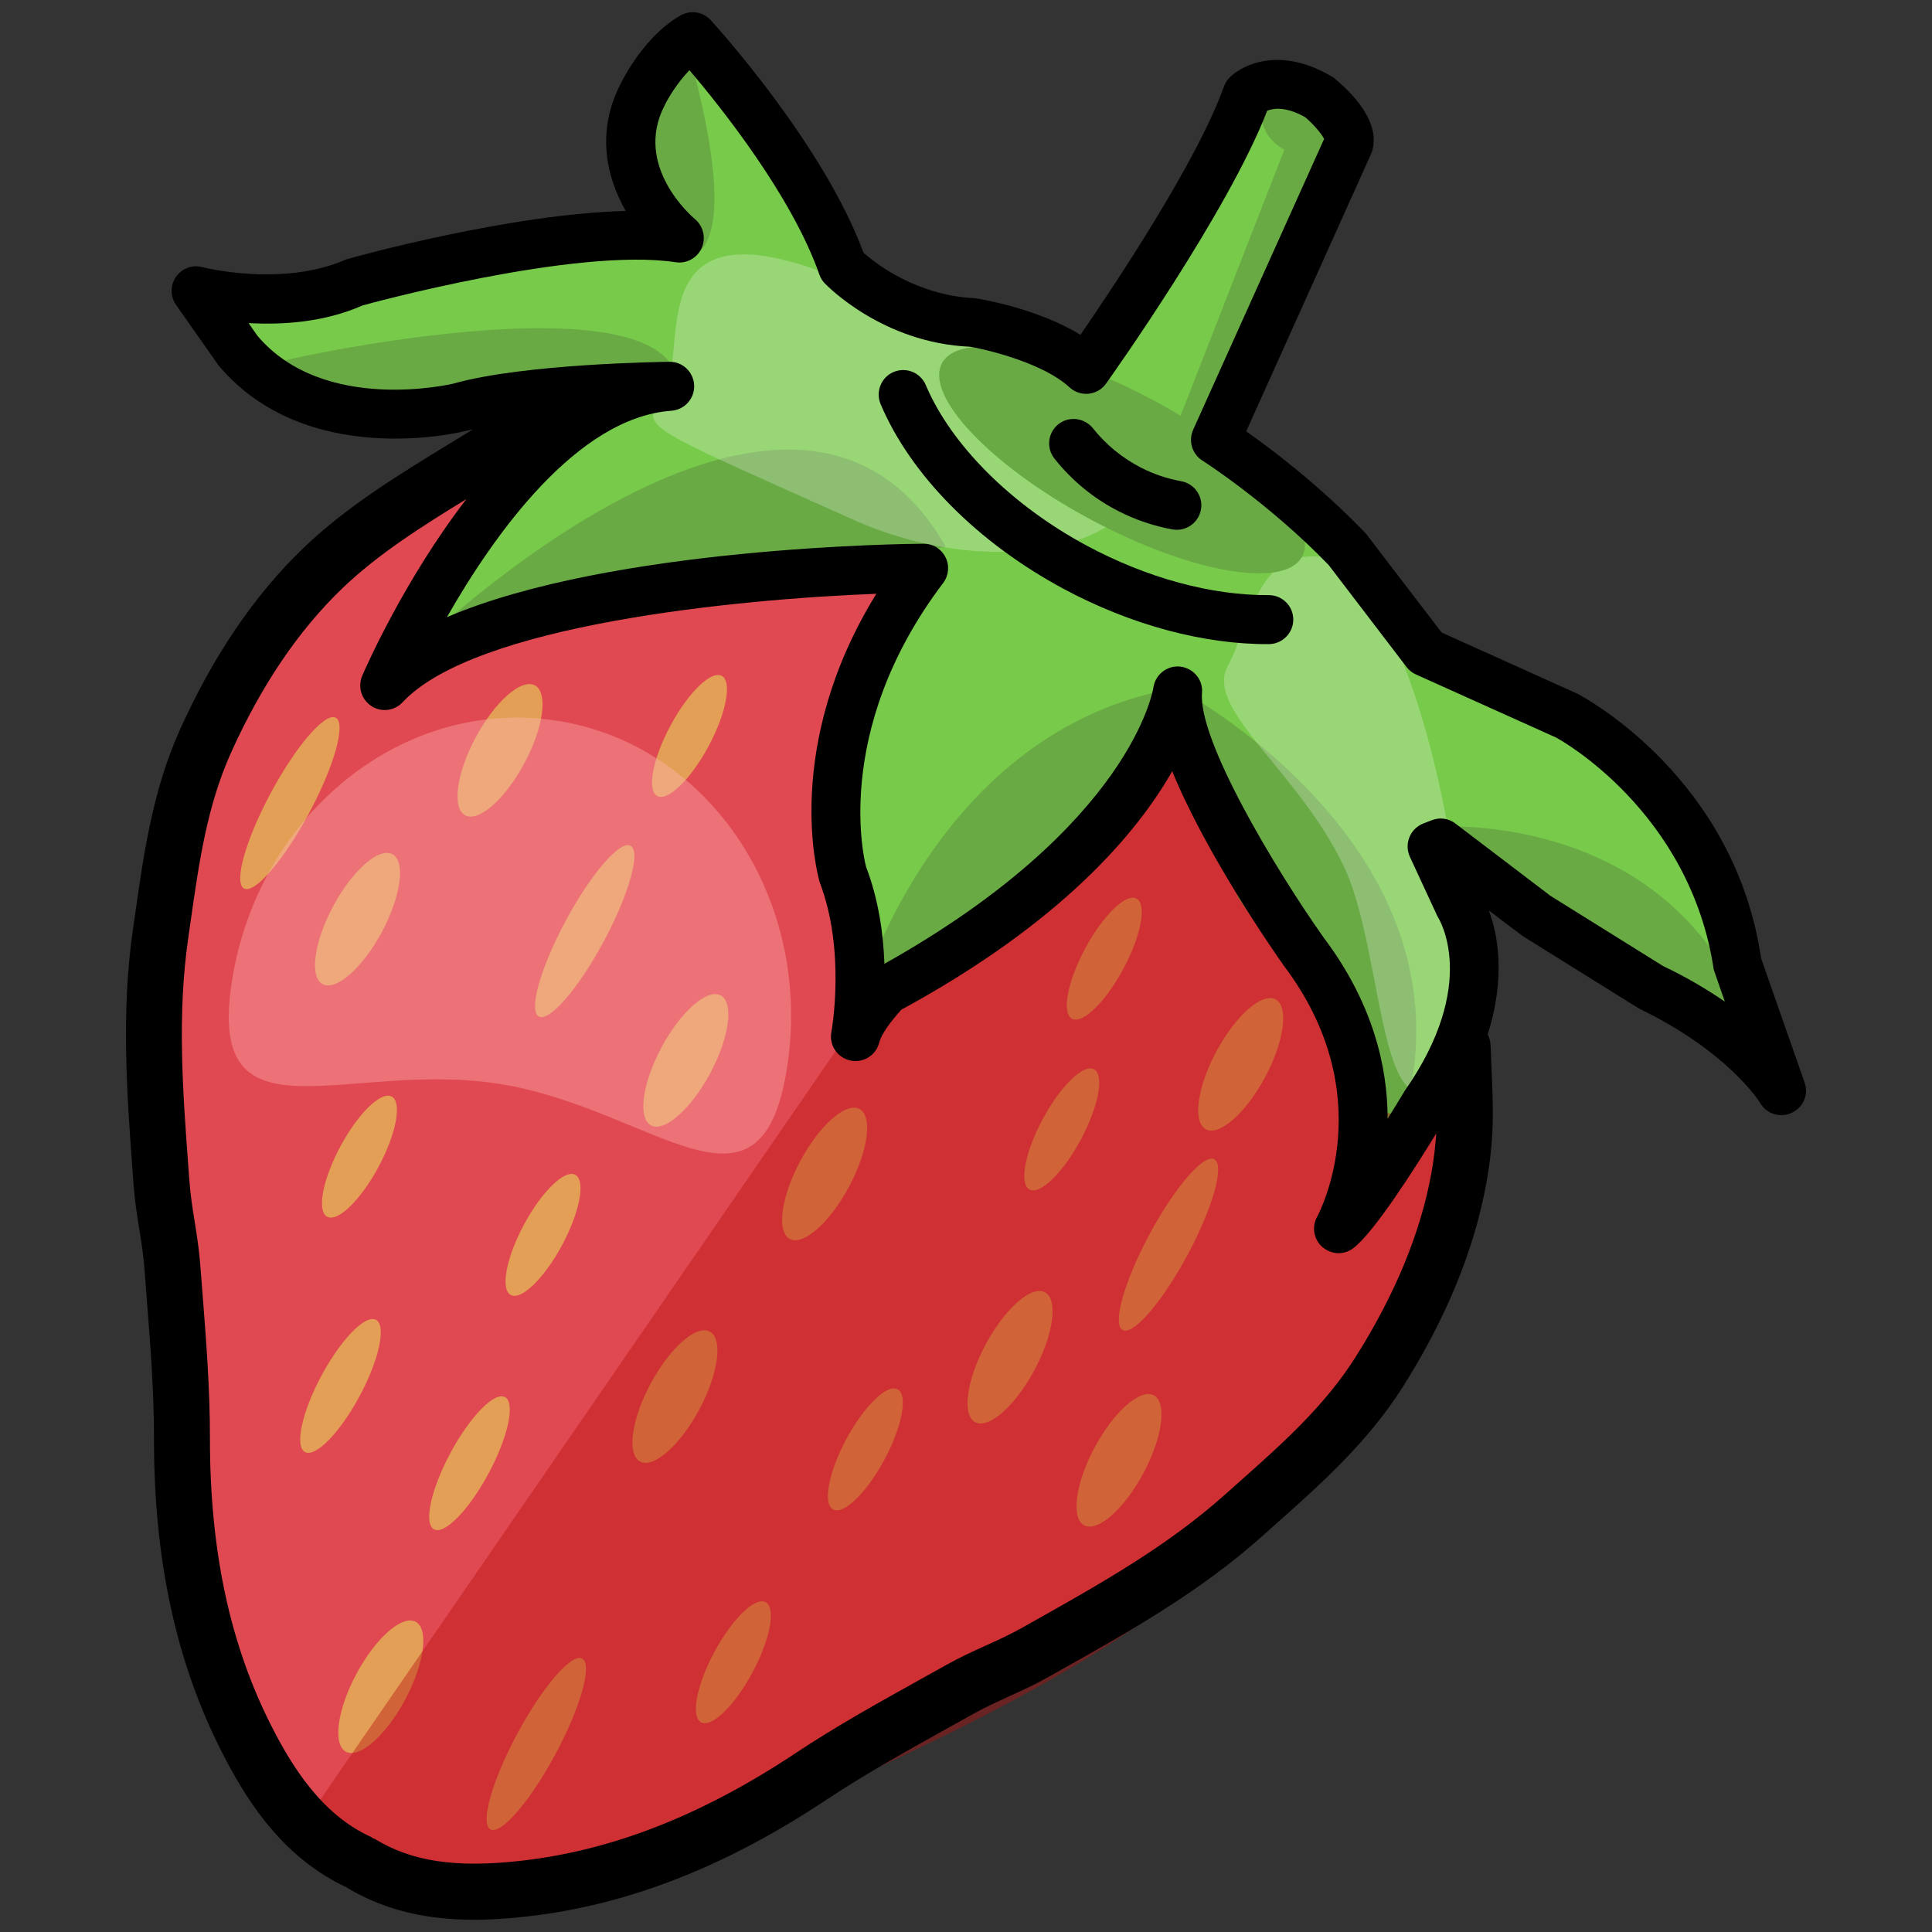
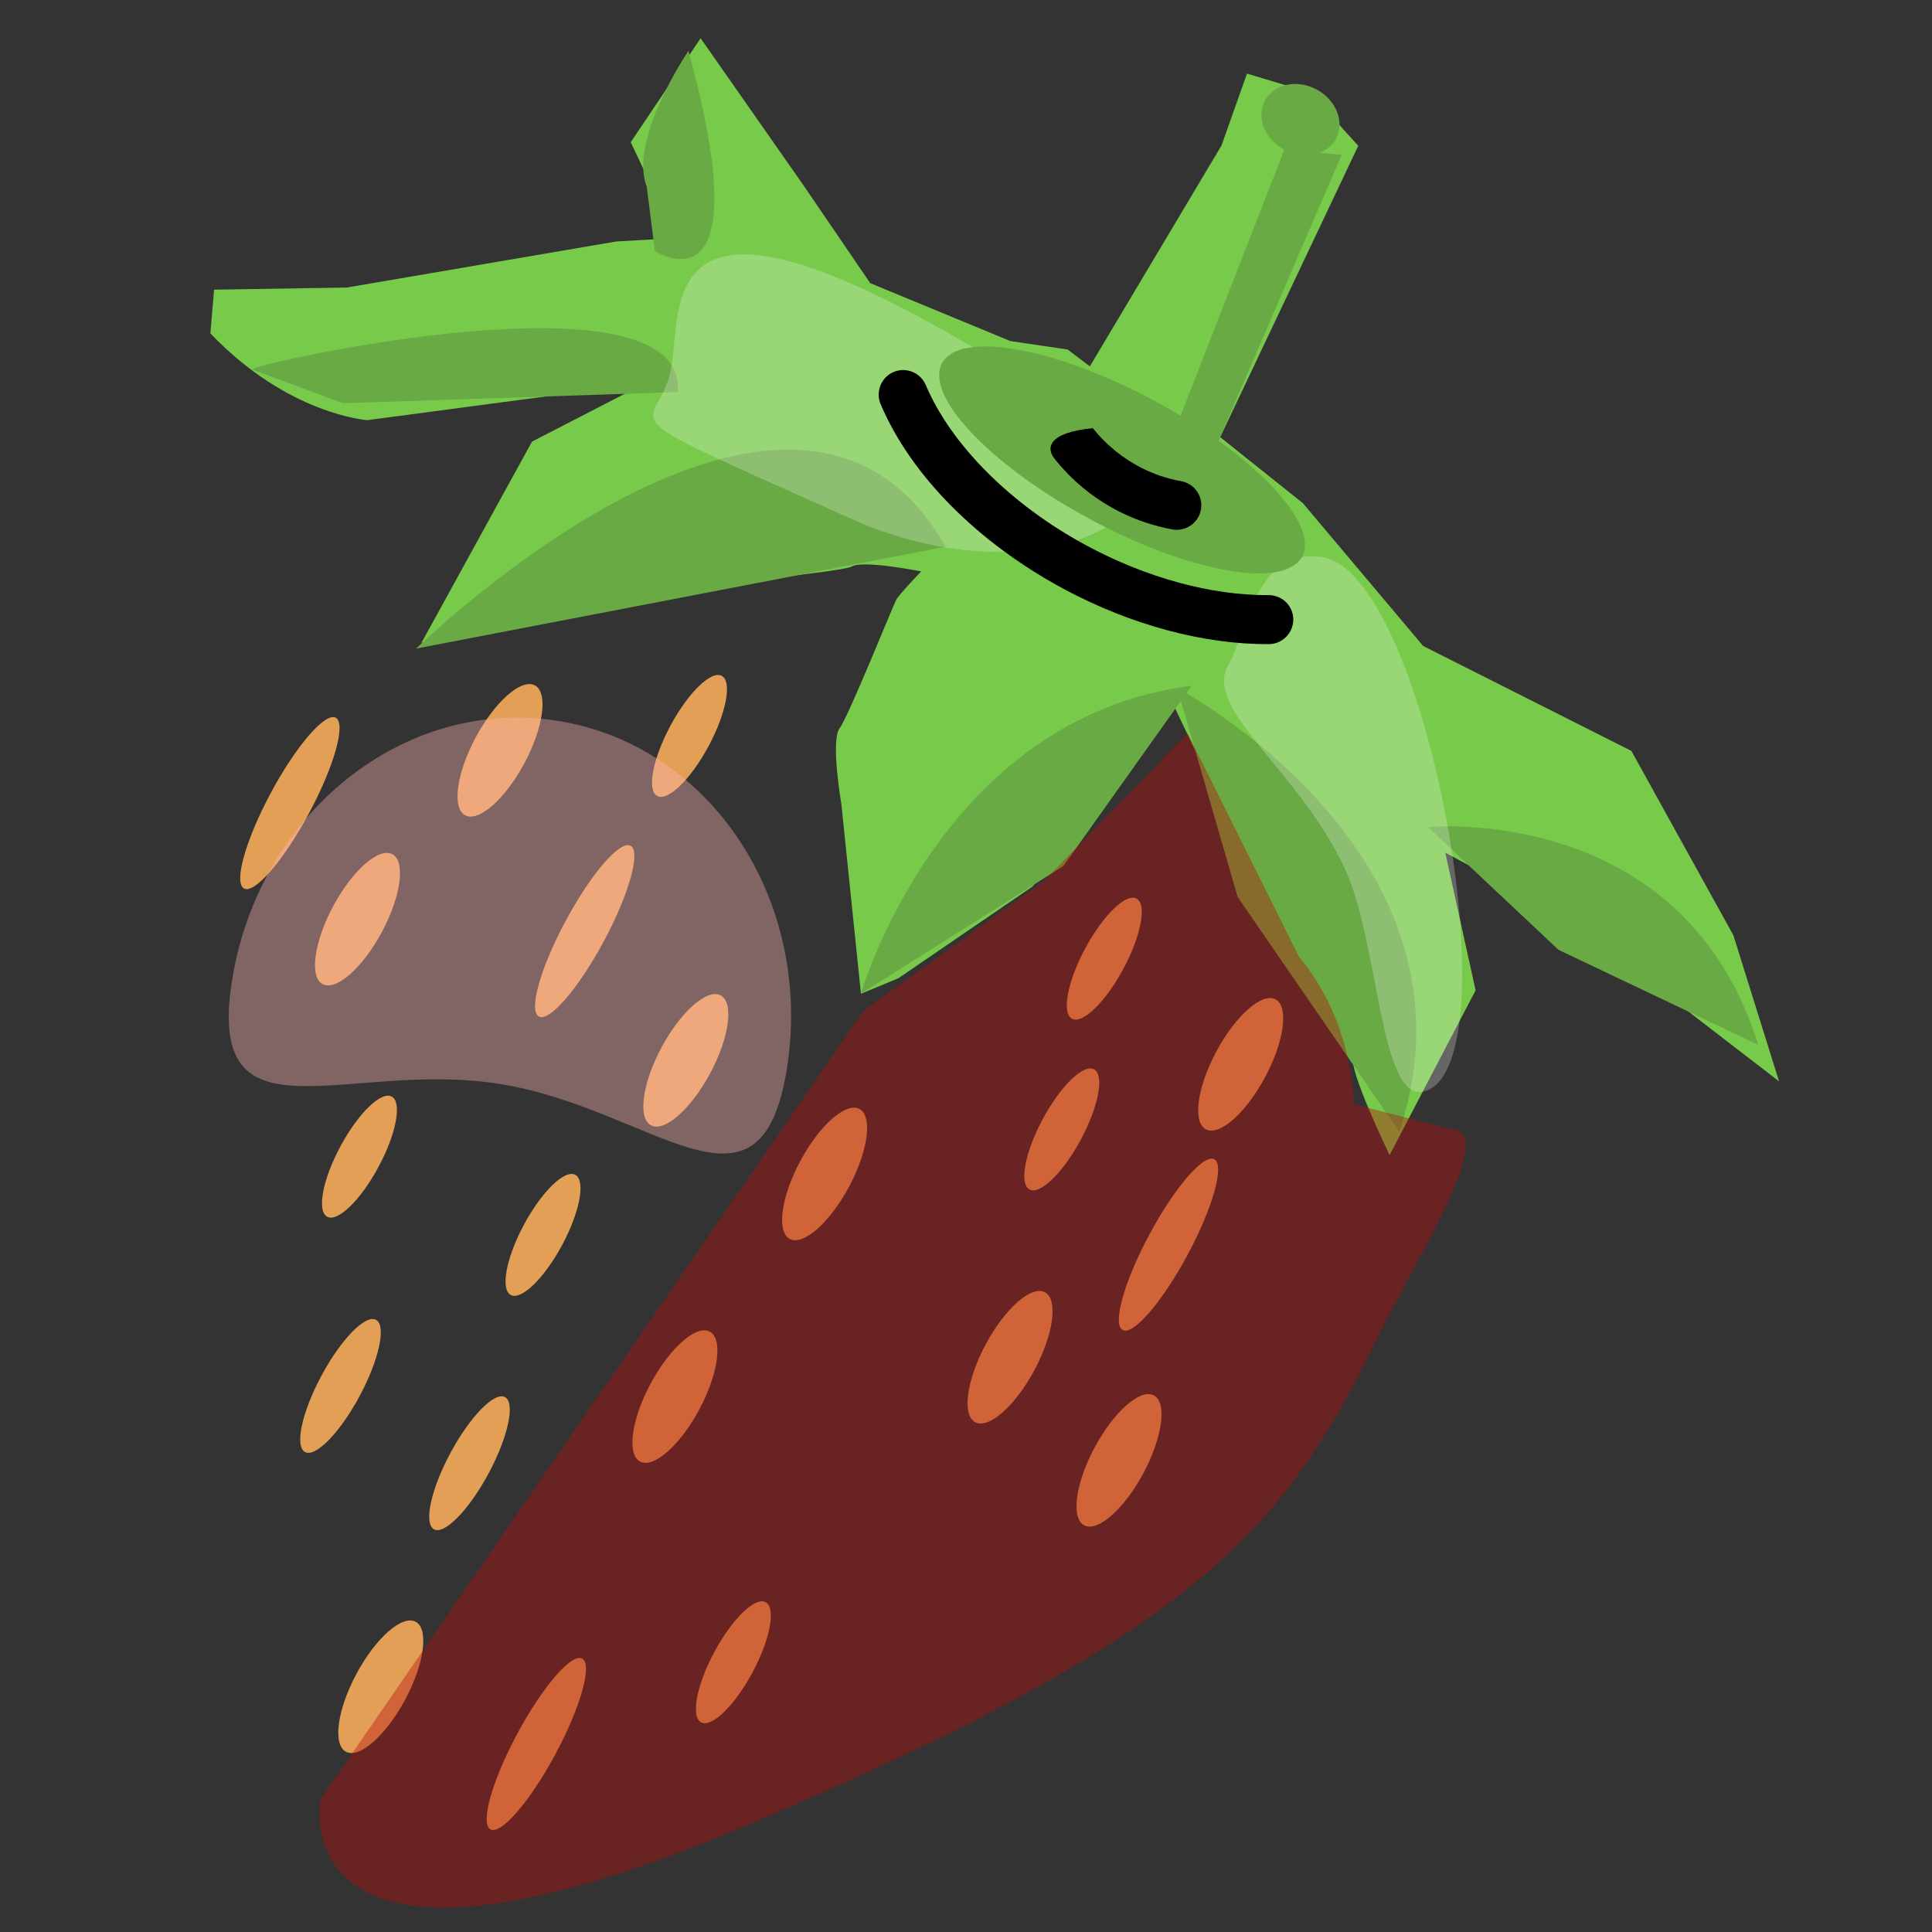
<svg xmlns="http://www.w3.org/2000/svg" id="Layer_1" style="enable-background:new 0 0 30 30;" version="1.1" viewBox="0 0 30 30" xml:space="preserve">
  <rect x="0" y="0" width="30" height="30" fill="#333333" stroke="none" />
  <style type="text/css">
	.st0{fill:none;stroke:#000000;stroke-width:0.7;stroke-linecap:round;stroke-linejoin:round;stroke-miterlimit:10;}
	.st1{fill:#69AA45;}
	.st2{fill:#78CA4A;}
	.st3{fill:#E04951;}
	.st4{fill:#E49F57;}
	.st5{opacity:0.41;fill:#B50D0A;}
	.st6{opacity:0.38;fill:#FFB5B7;}
	.st7{opacity:0.26;fill:#F6F9F4;}
</style>
  <g>
-     <path class="st0" d="M18.968,2.258" />
    <ellipse class="st1" cx="20.109" cy="2.015" rx="0.351" ry="0.584" transform="matrix(0.473 -0.881 0.881 0.473 8.821 18.778)" />
    <path class="st2" d="M3.324,4.498l2.06-0.033L9.566,3.75l0.932-0.054L9.794,2.208l1.085-1.614l1.597,2.283l1.037,1.52l2.176,0.899   l0.889,0.131l0.345,0.262l2.045-3.431l0.395-1.115l0.978,0.294l0.75,0.827l-2.144,4.524l1.284,1.025l1.868,2.218l3.233,1.629   l1.584,2.863l0.709,2.268l-2.481-1.91l-2.325-1.438l-0.377-0.203l0.471,2.138l-1.335,2.558c0,0-0.659-1.356-0.563-1.535   c0.096-0.179-1.371-2.47-1.371-2.47l-1.404-2.947l-2.206,2.781L13.95,15.19l-0.581,0.241l-0.305-2.951c0,0-0.169-0.977-0.027-1.17   c0.142-0.193,0.83-1.905,0.878-1.994c0.048-0.09,0.389-0.443,0.389-0.443s-0.902-0.179-1.072-0.078   C13.062,8.895,10.135,9.153,9.9,9.21C9.664,9.267,6.545,9.981,6.545,9.981l1.716-3.124l1.758-0.906L5.704,6.524   c0,0-1.228-0.081-2.437-1.347L3.324,4.498z" />
-     <path class="st3" d="M7.034,7.391L8.249,7.1L6.2,10.323l3.21-1.062l4.502-0.469l0.392,0.08c0,0-1.868,1.907-1.255,3.814   c0,0,0.578,2.297,0.228,3.128c0,0,2.511-1.698,3.236-2.368c0,0,1.662-2.126,1.726-2.461l1.38,2.761l1.395,2.656l0.059,2.151   l1.315-1.875l0.369-0.149l-0.004,1.192c0,0-1.636,5.021-3.269,6.088s-9.134,4.92-9.134,4.92S5.158,31.161,3.4,25.748l-0.839-6.731   l-0.017-4.884l0.439-2.539C2.983,11.593,6.003,7.202,7.034,7.391z" />
    <ellipse class="st4" cx="4.502" cy="12.471" rx="1.505" ry="0.336" transform="matrix(0.473 -0.881 0.881 0.473 -8.615 10.538)" />
    <ellipse class="st4" cx="12.805" cy="18.229" rx="1.145" ry="0.428" transform="matrix(0.473 -0.881 0.881 0.473 -9.312 20.888)" />
    <ellipse class="st4" cx="15.685" cy="21.075" rx="1.145" ry="0.428" transform="matrix(0.473 -0.881 0.881 0.473 -10.302 24.925)" />
    <ellipse class="st4" cx="10.482" cy="21.687" rx="1.145" ry="0.428" transform="matrix(0.473 -0.881 0.881 0.473 -13.584 20.663)" />
    <ellipse class="st4" cx="19.267" cy="16.527" rx="1.145" ry="0.428" transform="matrix(0.473 -0.881 0.881 0.473 -4.408 25.684)" />
    <ellipse class="st4" cx="7.765" cy="11.652" rx="1.145" ry="0.428" transform="matrix(0.473 -0.881 0.881 0.473 -6.174 12.981)" />
    <ellipse class="st4" cx="10.651" cy="16.465" rx="1.145" ry="0.428" transform="matrix(0.473 -0.881 0.881 0.473 -8.894 18.061)" />
    <ellipse class="st4" cx="5.915" cy="26.192" rx="1.145" ry="0.428" transform="matrix(0.473 -0.881 0.881 0.473 -19.96 19.014)" />
    <ellipse class="st4" cx="5.551" cy="14.273" rx="1.145" ry="0.428" transform="matrix(0.473 -0.881 0.881 0.473 -9.649 12.412)" />
    <ellipse class="st4" cx="17.377" cy="22.677" rx="1.145" ry="0.428" transform="matrix(0.473 -0.881 0.881 0.473 -10.822 27.259)" />
-     <ellipse class="st4" cx="13.439" cy="22.507" rx="1.059" ry="0.336" transform="matrix(0.473 -0.881 0.881 0.473 -12.748 23.7)" />
    <ellipse class="st4" cx="17.149" cy="14.886" rx="1.059" ry="0.336" transform="matrix(0.473 -0.881 0.881 0.473 -4.079 22.953)" />
    <ellipse class="st4" cx="10.707" cy="11.428" rx="1.059" ry="0.336" transform="matrix(0.473 -0.881 0.881 0.473 -4.426 15.455)" />
    <ellipse class="st4" cx="11.39" cy="25.813" rx="1.059" ry="0.336" transform="matrix(0.473 -0.881 0.881 0.473 -16.741 23.637)" />
    <ellipse class="st4" cx="8.433" cy="19.175" rx="1.059" ry="0.336" transform="matrix(0.473 -0.881 0.881 0.473 -12.45 17.535)" />
    <ellipse class="st4" cx="16.488" cy="17.537" rx="1.059" ry="0.336" transform="matrix(0.473 -0.881 0.881 0.473 -6.762 23.768)" />
    <ellipse class="st4" cx="5.583" cy="17.96" rx="1.059" ry="0.336" transform="matrix(0.473 -0.881 0.881 0.473 -12.882 14.384)" />
    <ellipse class="st4" cx="7.292" cy="22.721" rx="1.165" ry="0.336" transform="matrix(0.473 -0.881 0.881 0.473 -16.176 18.398)" />
    <ellipse class="st4" cx="5.288" cy="21.521" rx="1.165" ry="0.336" transform="matrix(0.473 -0.881 0.881 0.473 -16.174 16)" />
    <ellipse class="st4" cx="8.329" cy="27.081" rx="1.505" ry="0.336" transform="matrix(0.473 -0.881 0.881 0.473 -19.47 21.609)" />
    <ellipse class="st4" cx="18.146" cy="19.326" rx="1.505" ry="0.336" transform="matrix(0.473 -0.881 0.881 0.473 -7.465 26.172)" />
    <ellipse class="st4" cx="9.08" cy="14.459" rx="1.505" ry="0.336" transform="matrix(0.473 -0.881 0.881 0.473 -7.954 15.619)" />
    <path class="st1" d="M10.169,3.9c0,0,1.67,1.07,0.521-3.109c0,0-0.934,1.369-0.648,2.105L10.169,3.9z" />
    <path class="st1" d="M14.685,8.49l-8.224,1.581C6.461,10.072,12.329,4.339,14.685,8.49z" />
    <path class="st1" d="M10.524,6.088L5.325,6.261L3.912,5.736C3.886,5.658,10.687,4.133,10.524,6.088z" />
    <path class="st1" d="M18.504,10.648l-1.99,2.798l-3.145,1.985C13.37,15.431,14.588,11.148,18.504,10.648z" />
    <path class="st1" d="M27.301,16.223l-3.101-1.474l-2.026-1.906C22.174,12.843,26.129,12.454,27.301,16.223z" />
    <path class="st1" d="M21.727,17.574l-2.509-3.646l-0.939-3.244C18.279,10.685,23.164,13.261,21.727,17.574z" />
    <path class="st5" d="M21.434,20.686c0.553-1.133,1.779-3.038,1.152-3.143c-0.245-0.041-0.732-0.191-1.561-0.396   c-0.041-0.715-0.242-1.548-0.858-2.296l-1.725-3.465l-2.219,2.283l-2.817,2.027l0,0L4.975,27.943c0,0-0.653,3.475,6.568,0.423   C18.761,25.314,19.982,23.661,21.434,20.686z" />
    <path class="st6" d="M3.603,15.225c0.413-2.604,2.677-4.41,5.056-4.032c2.379,0.377,3.973,2.795,3.56,5.399   c-0.413,2.604-2.082,0.617-4.461,0.239S3.189,17.83,3.603,15.225z" />
    <polygon class="st1" points="19.943,2.324 18.186,6.83 18.861,6.985 20.834,2.404  " />
    <path class="st7" d="M17.66,7.626C17.4,8.51,15.319,8.997,13.248,8.069c-3.926-1.759-3.117-1.331-2.858-2.215   c0.259-0.883-0.445-3.432,4.453-0.615C16.81,6.37,17.919,6.743,17.66,7.626z" />
    <path class="st7" d="M22.139,16.941c-0.722,0.244-0.712-2.309-1.269-3.482c-0.706-1.488-2.167-2.441-1.807-3.112   c0.36-0.671,0.438-1.803,1.437-1.702C22.138,8.811,23.519,16.475,22.139,16.941z" />
    <ellipse class="st1" cx="17.425" cy="7.141" rx="1.046" ry="3.174" transform="matrix(0.473 -0.881 0.881 0.473 2.89 19.115)" />
-     <path d="M16.374,7.122c0.261,0.328,0.578,0.593,0.942,0.788c0.02,0.011,0.039,0.021,0.059,0.031   c0.262,0.133,0.541,0.227,0.831,0.28c0.206,0.037,0.404-0.1,0.442-0.307c0.038-0.207-0.101-0.405-0.307-0.442   c-0.216-0.039-0.426-0.109-0.621-0.209c-0.289-0.149-0.545-0.355-0.751-0.615c-0.131-0.161-0.369-0.191-0.535-0.061   C16.27,6.719,16.243,6.958,16.374,7.122z" />
+     <path d="M16.374,7.122c0.261,0.328,0.578,0.593,0.942,0.788c0.02,0.011,0.039,0.021,0.059,0.031   c0.262,0.133,0.541,0.227,0.831,0.28c0.206,0.037,0.404-0.1,0.442-0.307c0.038-0.207-0.101-0.405-0.307-0.442   c-0.216-0.039-0.426-0.109-0.621-0.209c-0.289-0.149-0.545-0.355-0.751-0.615C16.27,6.719,16.243,6.958,16.374,7.122z" />
    <path d="M19.699,9.241c-0.887,0.006-1.888-0.266-2.82-0.766c-1.172-0.629-2.108-1.562-2.504-2.497   c-0.082-0.192-0.304-0.284-0.499-0.202c-0.193,0.082-0.283,0.305-0.202,0.499c0.468,1.104,1.505,2.15,2.844,2.87   c1.042,0.559,2.173,0.863,3.186,0.857c0.209-0.002,0.378-0.173,0.378-0.382C20.082,9.409,19.91,9.24,19.699,9.241z" />
    <ellipse class="st1" cx="20.194" cy="1.857" rx="0.531" ry="0.626" transform="matrix(0.473 -0.881 0.881 0.473 9.006 18.77)" />
-     <path d="M28.023,16.813l-0.676-1.93c-0.411-2.79-2.712-4.034-2.846-4.108l-2.115-0.953l-1.179-1.54   c-0.723-0.751-1.466-1.31-1.856-1.584l1.947-4.326c0.166-0.475-0.326-0.951-0.591-1.167c-0.78-0.478-1.369-0.23-1.601-0.014   c-0.045,0.041-0.079,0.094-0.1,0.151c-0.412,1.16-1.707,3.099-2.229,3.857c-0.642-0.395-1.487-0.546-1.635-0.568   c-0.918-0.043-1.552-0.546-1.733-0.706c-0.625-1.692-2.301-3.533-2.373-3.612c-0.12-0.131-0.314-0.161-0.468-0.074   C10.01,0.555,9.673,1.228,9.642,1.292C9.252,2.04,9.416,2.749,9.716,3.276C7.936,3.319,5.536,3.98,5.373,4.029   C4.38,4.466,3.155,4.151,3.142,4.148c-0.154-0.041-0.317,0.019-0.409,0.15c-0.091,0.13-0.092,0.304,0,0.435l0.659,0.939   C4.745,7.285,7.118,6.721,7.23,6.692c0.034-0.009,0.08-0.016,0.116-0.025C7.339,6.672,7.331,6.675,7.324,6.679L6.96,6.902   C6.186,7.375,5.387,7.863,4.715,8.506c-0.76,0.728-1.407,1.68-1.924,2.832c-0.418,0.932-0.557,1.902-0.69,2.839l-0.037,0.256   c-0.187,1.289-0.093,2.563-0.002,3.797l0.013,0.18c0.017,0.23,0.053,0.457,0.089,0.685c0.032,0.2,0.064,0.401,0.079,0.602   l0.033,0.433c0.057,0.725,0.116,1.477,0.115,2.21c-0.001,1.882,0.344,3.473,1.053,4.864c0.352,0.693,0.869,1.535,1.778,2.023   c0.05,0.027,0.103,0.053,0.156,0.078c0.05,0.031,0.1,0.06,0.151,0.087c0.908,0.488,1.896,0.453,2.669,0.365   c1.552-0.177,3.069-0.77,4.636-1.811c0.606-0.403,1.262-0.766,1.895-1.119l0.39-0.217c0.176-0.099,0.36-0.182,0.544-0.267   c0.21-0.095,0.421-0.192,0.621-0.305l0.153-0.087c1.08-0.605,2.197-1.232,3.168-2.102l0.19-0.17   c0.709-0.63,1.442-1.281,1.989-2.145c0.674-1.067,1.11-2.133,1.297-3.168c0.127-0.703,0.106-1.166,0.08-1.752l-0.015-0.378   c-0.002-0.063-0.019-0.122-0.046-0.175c0.288-0.895,0.153-1.57,0.018-1.924l0.523,0.396l1.813,1.13   c1.389,0.669,1.876,1.459,1.878,1.464c0.098,0.169,0.309,0.236,0.487,0.154C28,17.201,28.087,16.998,28.023,16.813z M22.227,18.213   c-0.167,0.925-0.563,1.886-1.177,2.858c-0.481,0.761-1.136,1.344-1.831,1.961l-0.192,0.171c-0.901,0.806-1.927,1.382-3.014,1.993   l-0.153,0.086c-0.18,0.101-0.368,0.187-0.555,0.271c-0.206,0.094-0.412,0.188-0.609,0.299l-0.388,0.216   c-0.647,0.36-1.318,0.732-1.953,1.154c-1.451,0.964-2.842,1.51-4.255,1.671c-1.027,0.118-1.714,0.01-2.285-0.341   c-0.008-0.004-0.018-0.004-0.027-0.008c-0.008-0.005-0.014-0.013-0.022-0.018C4.995,28.18,4.53,27.422,4.219,26.81   c-0.646-1.266-0.96-2.728-0.959-4.469c0.001-0.767-0.059-1.535-0.117-2.278l-0.034-0.43c-0.017-0.227-0.052-0.451-0.088-0.675   c-0.032-0.203-0.065-0.407-0.079-0.612l-0.014-0.181c-0.092-1.24-0.178-2.412-0.004-3.607l0.037-0.258   c0.131-0.918,0.255-1.785,0.623-2.605c0.471-1.049,1.054-1.91,1.732-2.56C5.873,8.601,6.562,8.166,7.242,7.75   c-0.973,1.265-1.574,2.641-1.618,2.745c-0.072,0.169-0.012,0.367,0.142,0.468c0.156,0.103,0.359,0.076,0.486-0.059   c1.124-1.204,5.18-1.6,7.356-1.684c-1.459,2.364-0.915,4.361-0.879,4.482c0.41,1.071,0.183,2.311,0.181,2.323   c-0.032,0.167,0.051,0.329,0.194,0.406c0.03,0.016,0.062,0.028,0.097,0.036c0.2,0.045,0.4-0.077,0.451-0.276   c0.05-0.194,0.3-0.461,0.345-0.513c2.496-1.357,3.663-2.749,4.205-3.703c0.524,1.285,1.572,2.792,1.736,3.024   c1.51,2.004,0.555,3.82,0.513,3.897c-0.085,0.156-0.051,0.351,0.083,0.468c0.14,0.119,0.33,0.127,0.474,0.022   c0.318-0.232,0.962-1.244,1.294-1.786C22.288,17.788,22.269,17.982,22.227,18.213z M25.823,15l-1.748-1.09L22.6,12.788   c-0.103-0.081-0.244-0.1-0.367-0.052l-0.132,0.051c-0.097,0.038-0.176,0.114-0.215,0.212c-0.04,0.097-0.038,0.206,0.005,0.302   l0.429,0.926c0.027,0.042,0.658,1.045-0.511,2.717c-0.083,0.139-0.172,0.284-0.262,0.427c-0.001-0.806-0.226-1.796-0.998-2.819   c-0.761-1.079-1.947-3.062-1.884-3.793c0.018-0.205-0.134-0.384-0.337-0.408c-0.205-0.023-0.39,0.124-0.419,0.328   c-0.003,0.021-0.332,2.132-4.176,4.287c-0.016-0.459-0.089-0.994-0.284-1.504c-0.006-0.02-0.567-2.081,1.196-4.409   c0.087-0.116,0.102-0.27,0.037-0.4c-0.036-0.072-0.092-0.128-0.16-0.165c-0.055-0.03-0.118-0.046-0.182-0.045   C14.105,8.443,9.494,8.489,6.94,9.583c0.724-1.27,2.014-3.099,3.486-3.205c0.205-0.015,0.361-0.19,0.353-0.395   c-0.009-0.205-0.178-0.368-0.383-0.365C10.304,5.62,8.144,5.644,7.035,5.958c-0.02,0.004-2.01,0.476-3.04-0.747L3.86,5.017   c0.515,0.029,1.172-0.009,1.769-0.274c0.033-0.009,3.297-0.909,4.863-0.671c0.168,0.026,0.333-0.064,0.403-0.22   c0.07-0.156,0.027-0.339-0.103-0.449c-0.04-0.033-0.965-0.822-0.47-1.77c0.047-0.098,0.193-0.348,0.384-0.543   c0.483,0.568,1.593,1.957,2.017,3.173c0.018,0.051,0.046,0.098,0.084,0.137c0.037,0.037,0.897,0.926,2.255,0.984   c0.296,0.05,1.147,0.261,1.543,0.629c0.08,0.074,0.189,0.111,0.298,0.101c0.109-0.011,0.208-0.068,0.272-0.158   c0.079-0.111,1.895-2.664,2.502-4.237c0.096-0.039,0.291-0.068,0.589,0.1c0.121,0.101,0.254,0.255,0.295,0.338l-2.034,4.517   c-0.077,0.172-0.017,0.375,0.143,0.477c0.01,0.006,1.035,0.663,1.961,1.622l1.21,1.584c0.037,0.049,0.09,0.092,0.146,0.116   l2.181,0.982c0,0,0,0,0.001,0.001c0.041,0.022,2.074,1.134,2.443,3.604l0.171,0.493C26.514,15.368,26.195,15.177,25.823,15z" />
  </g>
</svg>